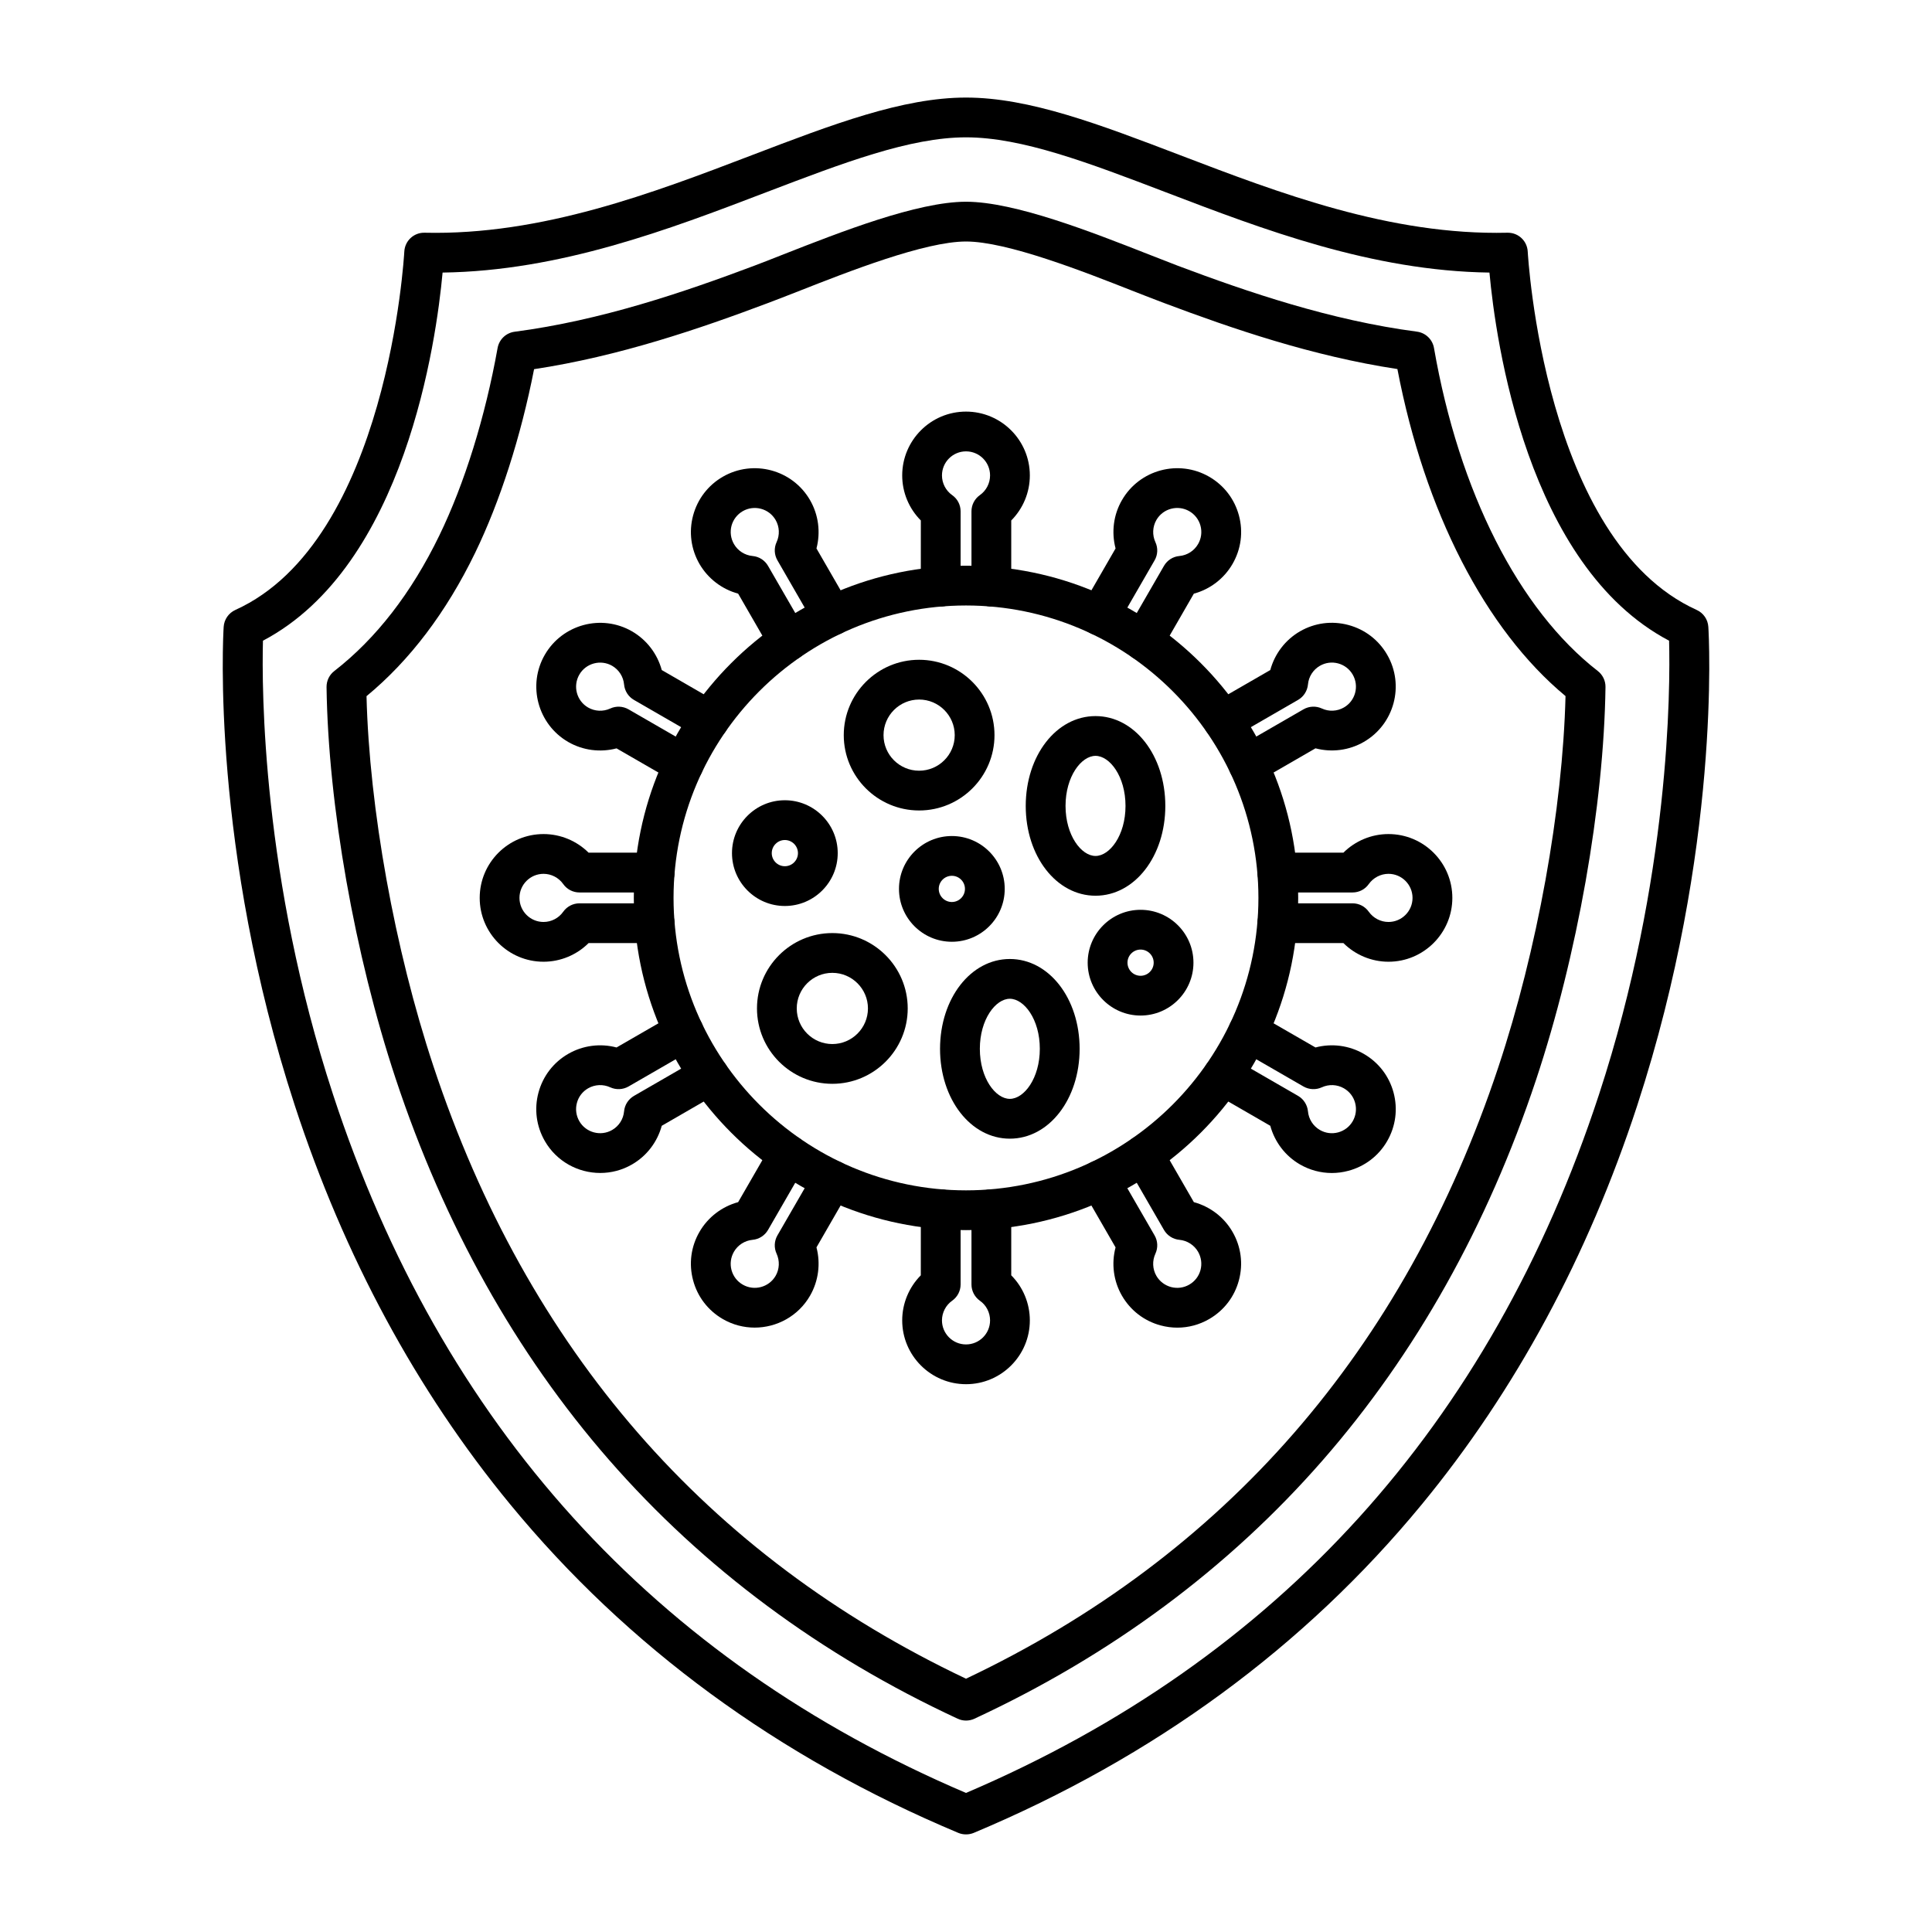
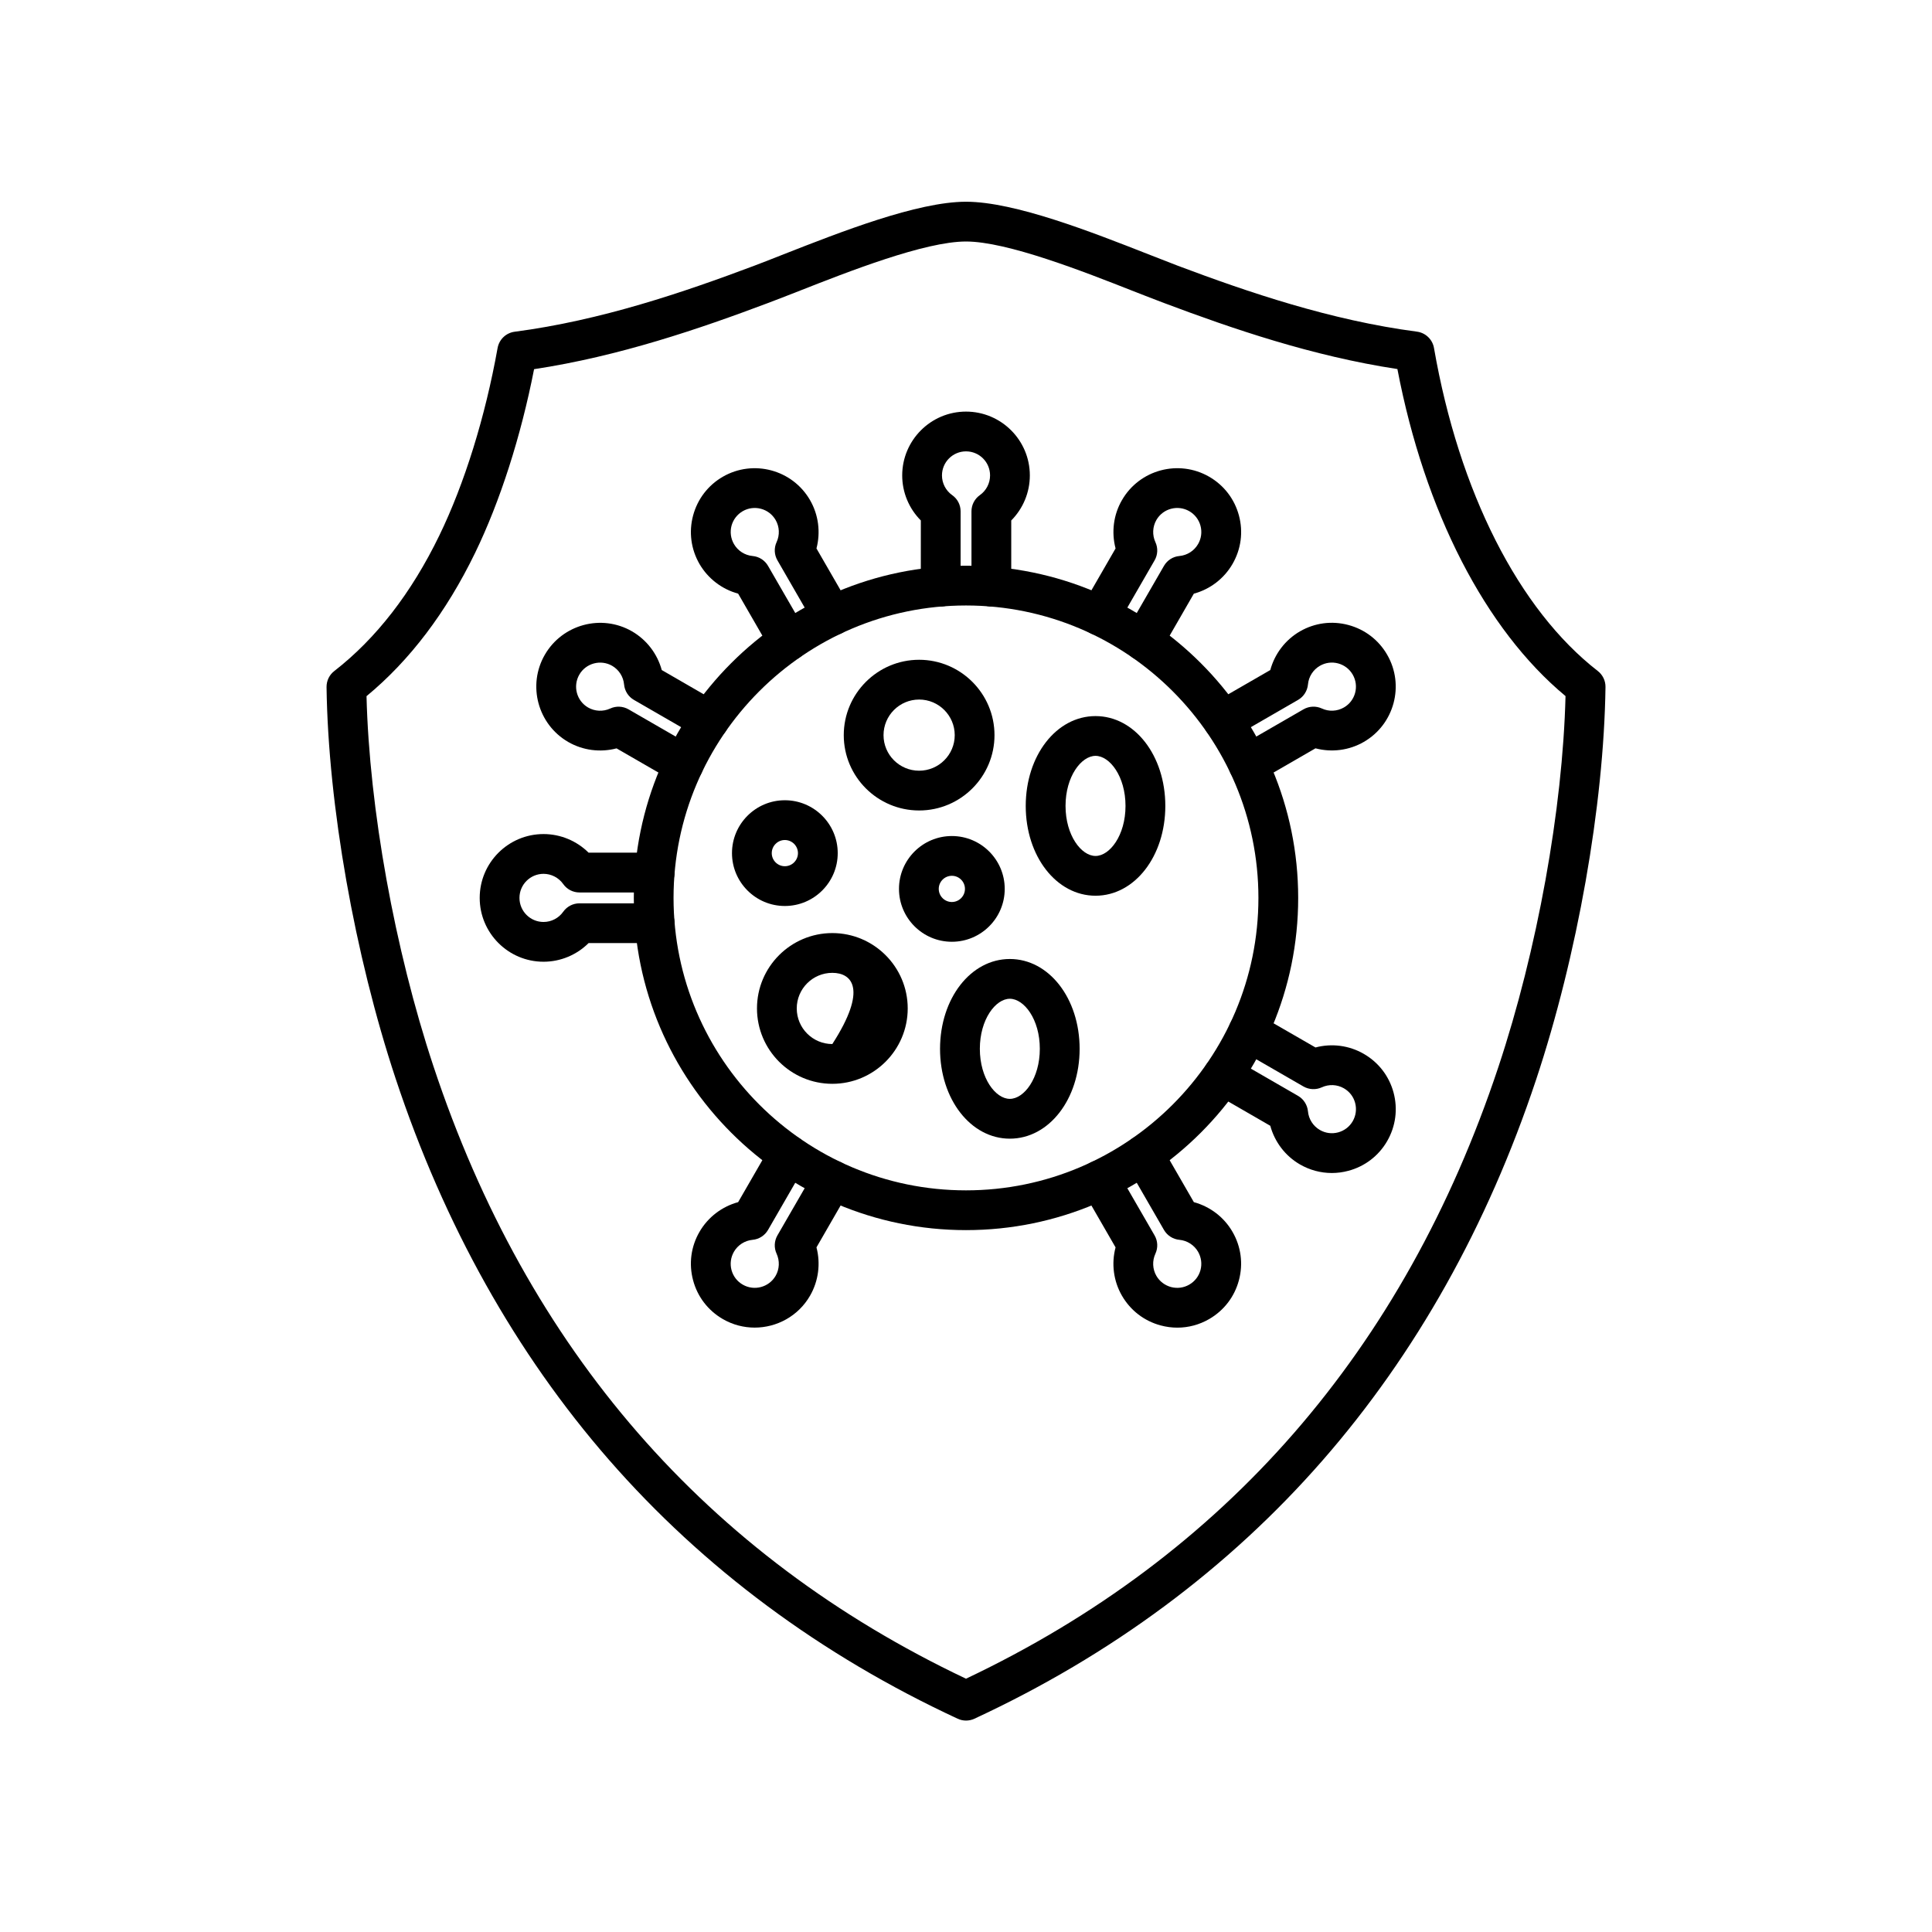
<svg xmlns="http://www.w3.org/2000/svg" width="48" height="48" viewBox="0 0 48 48" fill="none">
  <path fill-rule="evenodd" clip-rule="evenodd" d="M24 15.043C19.994 15.043 16.734 18.302 16.734 22.308C16.734 26.314 19.994 29.574 24 29.574C28.007 29.574 31.265 26.314 31.265 22.308C31.265 18.302 28.006 15.043 24 15.043ZM24 30.562C19.45 30.562 15.747 26.859 15.747 22.308C15.747 17.757 19.449 14.055 24 14.055C28.552 14.055 32.253 17.757 32.253 22.308C32.254 26.859 28.551 30.562 24 30.562Z" fill="black" />
  <path fill-rule="evenodd" clip-rule="evenodd" d="M24.63 15.069C24.357 15.069 24.136 14.847 24.136 14.575L24.136 12.704C24.136 12.543 24.214 12.393 24.345 12.301C24.504 12.188 24.598 12.005 24.598 11.812C24.598 11.482 24.331 11.214 24 11.214C23.671 11.214 23.403 11.482 23.403 11.812C23.403 12.005 23.497 12.188 23.656 12.301C23.788 12.393 23.866 12.543 23.866 12.704L23.866 14.575C23.866 14.847 23.644 15.069 23.372 15.069C23.099 15.069 22.877 14.847 22.877 14.575L22.878 12.931C22.584 12.636 22.415 12.235 22.415 11.812C22.415 10.938 23.126 10.226 24 10.226C24.875 10.226 25.586 10.938 25.586 11.812C25.586 12.235 25.417 12.636 25.124 12.931L25.124 14.575C25.124 14.847 24.903 15.069 24.63 15.069Z" fill="black" />
  <path fill-rule="evenodd" clip-rule="evenodd" d="M22.836 17.38C22.347 17.38 21.951 17.777 21.951 18.265C21.951 18.752 22.347 19.148 22.835 19.148C23.323 19.148 23.72 18.752 23.72 18.265C23.72 17.777 23.323 17.38 22.836 17.38ZM22.836 20.136C21.803 20.136 20.963 19.297 20.963 18.265C20.963 17.232 21.803 16.392 22.835 16.392C23.867 16.392 24.708 17.232 24.708 18.265C24.708 19.297 23.867 20.136 22.836 20.136Z" fill="black" />
  <path fill-rule="evenodd" clip-rule="evenodd" d="M27.218 18.779C26.866 18.779 26.473 19.289 26.473 20.023C26.473 20.755 26.865 21.266 27.218 21.266C27.571 21.266 27.963 20.755 27.963 20.023C27.963 19.289 27.571 18.779 27.218 18.779ZM27.218 22.254C26.247 22.254 25.484 21.274 25.484 20.023C25.485 18.771 26.246 17.791 27.218 17.791C28.19 17.791 28.952 18.771 28.952 20.023C28.952 21.274 28.19 22.254 27.218 22.254Z" fill="black" />
  <path fill-rule="evenodd" clip-rule="evenodd" d="M19.499 20.87C19.32 20.87 19.174 21.017 19.174 21.196C19.174 21.375 19.32 21.521 19.499 21.521C19.679 21.521 19.825 21.375 19.825 21.196C19.825 21.017 19.679 20.87 19.499 20.87ZM19.499 22.509C18.775 22.509 18.186 21.92 18.186 21.196C18.186 20.471 18.775 19.882 19.499 19.882C20.224 19.882 20.813 20.471 20.813 21.196C20.813 21.92 20.224 22.509 19.499 22.509Z" fill="black" />
  <path fill-rule="evenodd" clip-rule="evenodd" d="M23.649 21.759C23.469 21.759 23.323 21.905 23.323 22.084C23.323 22.264 23.469 22.41 23.649 22.41C23.828 22.41 23.974 22.264 23.974 22.084C23.974 21.905 23.828 21.759 23.649 21.759ZM23.649 23.398C22.924 23.398 22.335 22.809 22.335 22.084C22.335 21.36 22.924 20.771 23.649 20.771C24.373 20.771 24.962 21.36 24.962 22.084C24.963 22.809 24.373 23.398 23.649 23.398Z" fill="black" />
-   <path fill-rule="evenodd" clip-rule="evenodd" d="M20.679 24.17C20.191 24.17 19.795 24.567 19.795 25.054C19.795 25.542 20.191 25.939 20.679 25.939C21.167 25.939 21.564 25.542 21.564 25.054C21.564 24.567 21.166 24.17 20.679 24.17ZM20.679 26.927C19.647 26.927 18.807 26.087 18.807 25.054C18.807 24.022 19.646 23.182 20.679 23.182C21.711 23.182 22.552 24.022 22.552 25.054C22.552 26.087 21.711 26.927 20.679 26.927Z" fill="black" />
+   <path fill-rule="evenodd" clip-rule="evenodd" d="M20.679 24.17C20.191 24.17 19.795 24.567 19.795 25.054C19.795 25.542 20.191 25.939 20.679 25.939C21.564 24.567 21.166 24.17 20.679 24.17ZM20.679 26.927C19.647 26.927 18.807 26.087 18.807 25.054C18.807 24.022 19.646 23.182 20.679 23.182C21.711 23.182 22.552 24.022 22.552 25.054C22.552 26.087 21.711 26.927 20.679 26.927Z" fill="black" />
  <path fill-rule="evenodd" clip-rule="evenodd" d="M25.089 24.814C24.737 24.814 24.344 25.324 24.344 26.058C24.344 26.791 24.736 27.301 25.089 27.301C25.442 27.301 25.834 26.791 25.834 26.058C25.835 25.324 25.442 24.814 25.089 24.814ZM25.089 28.29C24.117 28.29 23.355 27.309 23.355 26.058C23.356 24.806 24.117 23.826 25.089 23.826C26.062 23.826 26.823 24.806 26.823 26.058C26.823 27.309 26.062 28.29 25.089 28.29Z" fill="black" />
-   <path fill-rule="evenodd" clip-rule="evenodd" d="M28.337 23.592C28.158 23.592 28.012 23.738 28.012 23.917C28.012 24.097 28.157 24.243 28.337 24.243C28.517 24.243 28.663 24.097 28.663 23.917C28.663 23.738 28.517 23.592 28.337 23.592ZM28.337 25.231C27.613 25.231 27.023 24.642 27.023 23.917C27.024 23.193 27.613 22.604 28.337 22.604C29.062 22.604 29.651 23.193 29.651 23.917C29.651 24.642 29.061 25.231 28.337 25.231Z" fill="black" />
  <path fill-rule="evenodd" clip-rule="evenodd" d="M19.589 16.419C19.419 16.419 19.252 16.33 19.16 16.172L18.339 14.749C17.938 14.64 17.59 14.376 17.378 14.011C17.167 13.644 17.11 13.217 17.22 12.807C17.33 12.398 17.592 12.056 17.959 11.844C18.716 11.408 19.688 11.668 20.125 12.425C20.336 12.79 20.391 13.223 20.285 13.626L21.106 15.049C21.242 15.285 21.161 15.588 20.925 15.724C20.689 15.86 20.387 15.779 20.25 15.543L19.316 13.923C19.235 13.784 19.227 13.615 19.294 13.47C19.376 13.293 19.367 13.087 19.27 12.919C19.104 12.633 18.738 12.536 18.453 12.7C18.315 12.78 18.216 12.909 18.174 13.063C18.134 13.217 18.155 13.379 18.235 13.517C18.332 13.685 18.505 13.796 18.699 13.814C18.858 13.828 19 13.919 19.081 14.058L20.017 15.678C20.153 15.914 20.072 16.216 19.835 16.353C19.757 16.398 19.672 16.419 19.589 16.419Z" fill="black" />
  <path fill-rule="evenodd" clip-rule="evenodd" d="M16.988 19.48C16.903 19.48 16.818 19.459 16.74 19.414L15.318 18.593C14.916 18.699 14.483 18.645 14.117 18.434C13.36 17.996 13.099 17.024 13.536 16.267C13.974 15.51 14.946 15.249 15.703 15.686C16.069 15.898 16.332 16.246 16.441 16.647L17.864 17.469C18.1 17.605 18.181 17.907 18.045 18.144C17.909 18.38 17.607 18.461 17.37 18.324L15.75 17.389C15.611 17.309 15.52 17.166 15.505 17.006C15.488 16.813 15.376 16.639 15.209 16.542C14.924 16.378 14.557 16.476 14.393 16.761C14.228 17.047 14.326 17.413 14.611 17.578C14.779 17.675 14.984 17.684 15.161 17.603C15.307 17.535 15.476 17.544 15.615 17.623L17.235 18.558C17.471 18.695 17.552 18.997 17.415 19.233C17.325 19.392 17.158 19.48 16.988 19.48Z" fill="black" />
  <path fill-rule="evenodd" clip-rule="evenodd" d="M13.504 23.894C12.629 23.894 11.918 23.182 11.918 22.308C11.918 21.433 12.629 20.722 13.504 20.722C13.926 20.722 14.328 20.891 14.623 21.184H16.266C16.539 21.184 16.76 21.406 16.76 21.679C16.76 21.952 16.539 22.173 16.266 22.173H14.396C14.236 22.173 14.086 22.096 13.993 21.964C13.881 21.806 13.698 21.71 13.504 21.71C13.174 21.71 12.906 21.979 12.906 22.308C12.906 22.638 13.174 22.906 13.504 22.906C13.698 22.906 13.881 22.811 13.993 22.652C14.086 22.521 14.236 22.443 14.396 22.443L16.266 22.443C16.539 22.443 16.76 22.664 16.76 22.937C16.76 23.211 16.539 23.431 16.266 23.431L14.623 23.431C14.329 23.724 13.926 23.894 13.504 23.894Z" fill="black" />
-   <path fill-rule="evenodd" clip-rule="evenodd" d="M14.913 29.142C14.364 29.142 13.83 28.858 13.537 28.35C13.325 27.983 13.268 27.555 13.378 27.146C13.488 26.737 13.75 26.395 14.117 26.183C14.483 25.972 14.916 25.917 15.318 26.024L16.741 25.203C16.977 25.066 17.279 25.147 17.416 25.384C17.552 25.619 17.471 25.921 17.235 26.059L15.615 26.994C15.476 27.073 15.307 27.081 15.161 27.014C14.985 26.933 14.779 26.942 14.611 27.039C14.473 27.119 14.374 27.247 14.333 27.402C14.292 27.556 14.313 27.717 14.393 27.856C14.557 28.14 14.924 28.239 15.209 28.074C15.377 27.977 15.488 27.804 15.505 27.61C15.52 27.45 15.612 27.308 15.751 27.227L17.37 26.292C17.607 26.155 17.909 26.237 18.045 26.473C18.182 26.71 18.1 27.012 17.864 27.148L16.441 27.97C16.332 28.371 16.069 28.719 15.703 28.93C15.454 29.074 15.182 29.142 14.913 29.142Z" fill="black" />
  <path fill-rule="evenodd" clip-rule="evenodd" d="M18.749 32.984C18.481 32.984 18.208 32.916 17.959 32.772C17.592 32.56 17.329 32.218 17.22 31.809C17.11 31.4 17.166 30.972 17.378 30.606C17.59 30.239 17.938 29.976 18.339 29.867L19.16 28.444C19.296 28.208 19.598 28.127 19.835 28.264C20.072 28.4 20.152 28.702 20.016 28.938L19.081 30.558C19 30.697 18.858 30.788 18.698 30.803C18.505 30.821 18.331 30.932 18.234 31.1C18.155 31.238 18.133 31.399 18.174 31.554C18.216 31.707 18.314 31.837 18.453 31.916C18.738 32.081 19.104 31.983 19.27 31.698C19.367 31.53 19.375 31.324 19.294 31.147C19.227 31.001 19.235 30.832 19.315 30.693L20.25 29.074C20.387 28.838 20.689 28.756 20.925 28.893C21.161 29.029 21.242 29.331 21.105 29.568L20.285 30.991C20.391 31.392 20.336 31.826 20.125 32.192C19.832 32.7 19.297 32.984 18.749 32.984Z" fill="black" />
-   <path fill-rule="evenodd" clip-rule="evenodd" d="M24.001 34.39C23.126 34.39 22.415 33.679 22.415 32.805C22.415 32.382 22.584 31.98 22.877 31.685L22.878 30.042C22.878 29.769 23.099 29.548 23.372 29.548C23.644 29.548 23.866 29.769 23.866 30.042L23.866 31.912C23.866 32.072 23.788 32.223 23.656 32.316C23.498 32.427 23.403 32.611 23.403 32.805C23.403 33.134 23.671 33.402 24 33.402C24.331 33.402 24.598 33.134 24.598 32.805C24.598 32.611 24.504 32.427 24.345 32.316C24.214 32.223 24.136 32.072 24.136 31.912L24.136 30.042C24.136 29.769 24.357 29.548 24.63 29.548C24.903 29.548 25.124 29.769 25.124 30.042L25.124 31.685C25.418 31.98 25.586 32.382 25.586 32.805C25.586 33.679 24.875 34.39 24.001 34.39Z" fill="black" />
  <path fill-rule="evenodd" clip-rule="evenodd" d="M29.251 32.985C29.113 32.985 28.975 32.967 28.837 32.93C28.429 32.821 28.087 32.558 27.875 32.192C27.663 31.826 27.609 31.392 27.716 30.991L26.895 29.568C26.758 29.331 26.839 29.029 27.075 28.893C27.312 28.756 27.613 28.838 27.75 29.074L28.685 30.693C28.766 30.832 28.773 31.001 28.706 31.147C28.624 31.324 28.633 31.53 28.73 31.698C28.81 31.836 28.94 31.934 29.093 31.976C29.248 32.017 29.409 31.996 29.547 31.916C29.685 31.837 29.785 31.707 29.826 31.554C29.867 31.399 29.845 31.238 29.766 31.1C29.669 30.932 29.495 30.821 29.302 30.803C29.142 30.788 29 30.697 28.919 30.558L27.984 28.938C27.848 28.702 27.928 28.4 28.165 28.264C28.401 28.127 28.704 28.208 28.84 28.444L29.661 29.867C30.062 29.976 30.411 30.239 30.622 30.606C30.834 30.972 30.89 31.4 30.78 31.809C30.671 32.218 30.408 32.56 30.041 32.772C29.797 32.913 29.526 32.985 29.251 32.985Z" fill="black" />
  <path fill-rule="evenodd" clip-rule="evenodd" d="M33.089 29.143C32.813 29.143 32.542 29.071 32.297 28.93C31.932 28.719 31.669 28.371 31.56 27.97L30.137 27.148C29.901 27.012 29.819 26.71 29.956 26.473C30.092 26.237 30.394 26.156 30.631 26.292L32.251 27.227C32.389 27.308 32.48 27.45 32.496 27.61C32.513 27.803 32.624 27.977 32.792 28.074C32.93 28.154 33.091 28.175 33.245 28.134C33.4 28.092 33.528 27.994 33.608 27.856C33.688 27.717 33.709 27.556 33.668 27.402C33.627 27.247 33.528 27.119 33.389 27.039C33.221 26.942 33.016 26.933 32.84 27.014C32.694 27.081 32.524 27.073 32.385 26.994L30.765 26.059C30.53 25.921 30.448 25.619 30.585 25.384C30.722 25.147 31.024 25.066 31.259 25.203L32.683 26.024C33.085 25.917 33.518 25.972 33.883 26.183C34.251 26.395 34.513 26.737 34.623 27.146C34.732 27.555 34.676 27.983 34.464 28.35C34.253 28.716 33.91 28.979 33.501 29.088C33.365 29.125 33.226 29.143 33.089 29.143Z" fill="black" />
-   <path fill-rule="evenodd" clip-rule="evenodd" d="M34.497 23.894C34.075 23.894 33.672 23.724 33.377 23.431L31.734 23.431C31.461 23.431 31.24 23.21 31.24 22.937C31.24 22.664 31.461 22.443 31.734 22.443L33.605 22.443C33.765 22.443 33.915 22.521 34.007 22.652C34.12 22.811 34.303 22.906 34.496 22.906C34.826 22.906 35.094 22.638 35.094 22.308C35.094 21.979 34.826 21.71 34.496 21.71C34.303 21.71 34.12 21.806 34.007 21.964C33.915 22.096 33.765 22.173 33.604 22.173H31.734C31.461 22.173 31.24 21.952 31.24 21.679C31.24 21.406 31.461 21.184 31.734 21.184H33.377C33.672 20.891 34.074 20.722 34.496 20.722C35.372 20.722 36.083 21.433 36.083 22.308C36.083 23.182 35.371 23.894 34.497 23.894Z" fill="black" />
  <path fill-rule="evenodd" clip-rule="evenodd" d="M31.014 19.48C30.843 19.48 30.676 19.392 30.585 19.233C30.448 18.997 30.53 18.694 30.765 18.558L32.385 17.623C32.524 17.543 32.694 17.535 32.84 17.602C33.016 17.684 33.221 17.674 33.389 17.577C33.675 17.413 33.773 17.046 33.608 16.761C33.529 16.623 33.4 16.524 33.245 16.482C33.091 16.441 32.93 16.462 32.792 16.542C32.624 16.639 32.513 16.812 32.496 17.006C32.48 17.166 32.389 17.309 32.25 17.389L30.631 18.324C30.394 18.461 30.092 18.379 29.956 18.143C29.82 17.907 29.901 17.605 30.137 17.468L31.56 16.647C31.669 16.245 31.932 15.898 32.297 15.686C32.665 15.474 33.092 15.418 33.501 15.528C33.91 15.638 34.252 15.899 34.464 16.267C34.902 17.024 34.641 17.996 33.883 18.433C33.518 18.644 33.085 18.698 32.683 18.592L31.26 19.414C31.182 19.459 31.098 19.48 31.014 19.48Z" fill="black" />
  <path fill-rule="evenodd" clip-rule="evenodd" d="M28.411 16.419C28.328 16.419 28.242 16.397 28.165 16.353C27.928 16.216 27.848 15.914 27.984 15.678L28.919 14.058C29 13.919 29.142 13.828 29.302 13.814C29.496 13.796 29.669 13.685 29.766 13.517C29.846 13.379 29.867 13.217 29.826 13.063C29.785 12.909 29.685 12.78 29.547 12.7C29.262 12.536 28.895 12.633 28.73 12.919C28.634 13.087 28.624 13.293 28.706 13.47C28.773 13.615 28.766 13.784 28.685 13.923L27.75 15.543C27.614 15.779 27.312 15.86 27.075 15.724C26.839 15.588 26.758 15.285 26.895 15.049L27.716 13.626C27.61 13.223 27.663 12.79 27.875 12.425C28.312 11.667 29.284 11.408 30.041 11.844C30.409 12.056 30.671 12.398 30.781 12.807C30.891 13.217 30.834 13.644 30.622 14.011C30.411 14.376 30.063 14.641 29.661 14.749L28.841 16.172C28.749 16.33 28.582 16.419 28.411 16.419Z" fill="black" />
-   <path fill-rule="evenodd" clip-rule="evenodd" d="M6.533 15.918C6.502 17.097 6.509 21.806 8.274 27.192C10.966 35.403 16.256 41.24 24 44.545C31.745 41.24 37.035 35.403 39.727 27.192C41.492 21.806 41.499 17.097 41.468 15.918C37.933 14.056 37.159 8.454 37.005 6.772C34.081 6.732 31.374 5.698 28.973 4.78C27.051 4.046 25.391 3.412 24 3.412C22.61 3.412 20.95 4.046 19.028 4.78C16.627 5.698 13.92 6.732 10.996 6.772C10.842 8.454 10.068 14.056 6.533 15.918ZM24 45.575C23.936 45.575 23.87 45.563 23.81 45.538C19.336 43.662 15.591 40.917 12.679 37.379C10.351 34.551 8.55 31.215 7.324 27.464C5.242 21.089 5.543 15.796 5.557 15.574C5.569 15.391 5.68 15.23 5.847 15.154C9.645 13.435 10.04 6.323 10.045 6.252C10.058 5.984 10.281 5.775 10.549 5.782C13.463 5.85 16.231 4.791 18.676 3.857C20.689 3.088 22.427 2.424 24 2.424C25.574 2.424 27.312 3.088 29.325 3.857C31.77 4.791 34.54 5.851 37.452 5.782H37.463C37.727 5.782 37.943 5.988 37.956 6.252C37.961 6.323 38.356 13.435 42.154 15.154C42.321 15.23 42.432 15.391 42.443 15.574C42.458 15.796 42.759 21.089 40.677 27.464C39.451 31.215 37.65 34.551 35.322 37.379C32.41 40.917 28.665 43.662 24.191 45.538C24.13 45.563 24.065 45.575 24 45.575Z" fill="black" />
  <path fill-rule="evenodd" clip-rule="evenodd" d="M9.106 17.296C9.176 20.092 9.806 23.587 10.767 26.485C13.102 33.53 17.555 38.651 24 41.707C30.436 38.655 34.885 33.546 37.224 26.518C38.192 23.611 38.825 20.103 38.895 17.294C36.903 15.641 35.396 12.711 34.718 9.169C32.607 8.849 30.61 8.164 28.92 7.528C28.699 7.445 28.441 7.344 28.169 7.238C26.916 6.744 25.022 6 24 6C22.98 6 21.086 6.744 19.832 7.238C19.561 7.344 19.303 7.445 19.082 7.528C17.387 8.166 15.385 8.852 13.269 9.172C12.941 10.847 12.425 12.456 11.803 13.738C11.086 15.214 10.18 16.41 9.106 17.296ZM24.001 42.747C23.93 42.747 23.859 42.732 23.793 42.701C20.389 41.121 17.474 38.956 15.128 36.267C12.817 33.617 11.034 30.43 9.829 26.796C8.811 23.725 8.153 19.997 8.113 17.069C8.112 16.913 8.182 16.767 8.305 16.672C9.343 15.866 10.221 14.734 10.914 13.306C11.541 12.015 12.056 10.359 12.363 8.644C12.402 8.433 12.572 8.27 12.786 8.242C14.932 7.962 16.997 7.257 18.734 6.604C18.948 6.523 19.202 6.424 19.471 6.317C20.873 5.767 22.792 5.012 24 5.012C25.21 5.012 27.129 5.767 28.53 6.317C28.8 6.424 29.054 6.523 29.267 6.604C31.001 7.256 33.061 7.959 35.205 8.24C35.419 8.269 35.59 8.433 35.627 8.646C36.249 12.222 37.733 15.147 39.697 16.671C39.819 16.766 39.89 16.913 39.888 17.068C39.848 20.009 39.187 23.75 38.162 26.83C36.955 30.457 35.171 33.636 32.861 36.281C30.518 38.964 27.607 41.124 24.209 42.701C24.143 42.732 24.072 42.747 24.001 42.747Z" fill="black" />
</svg>